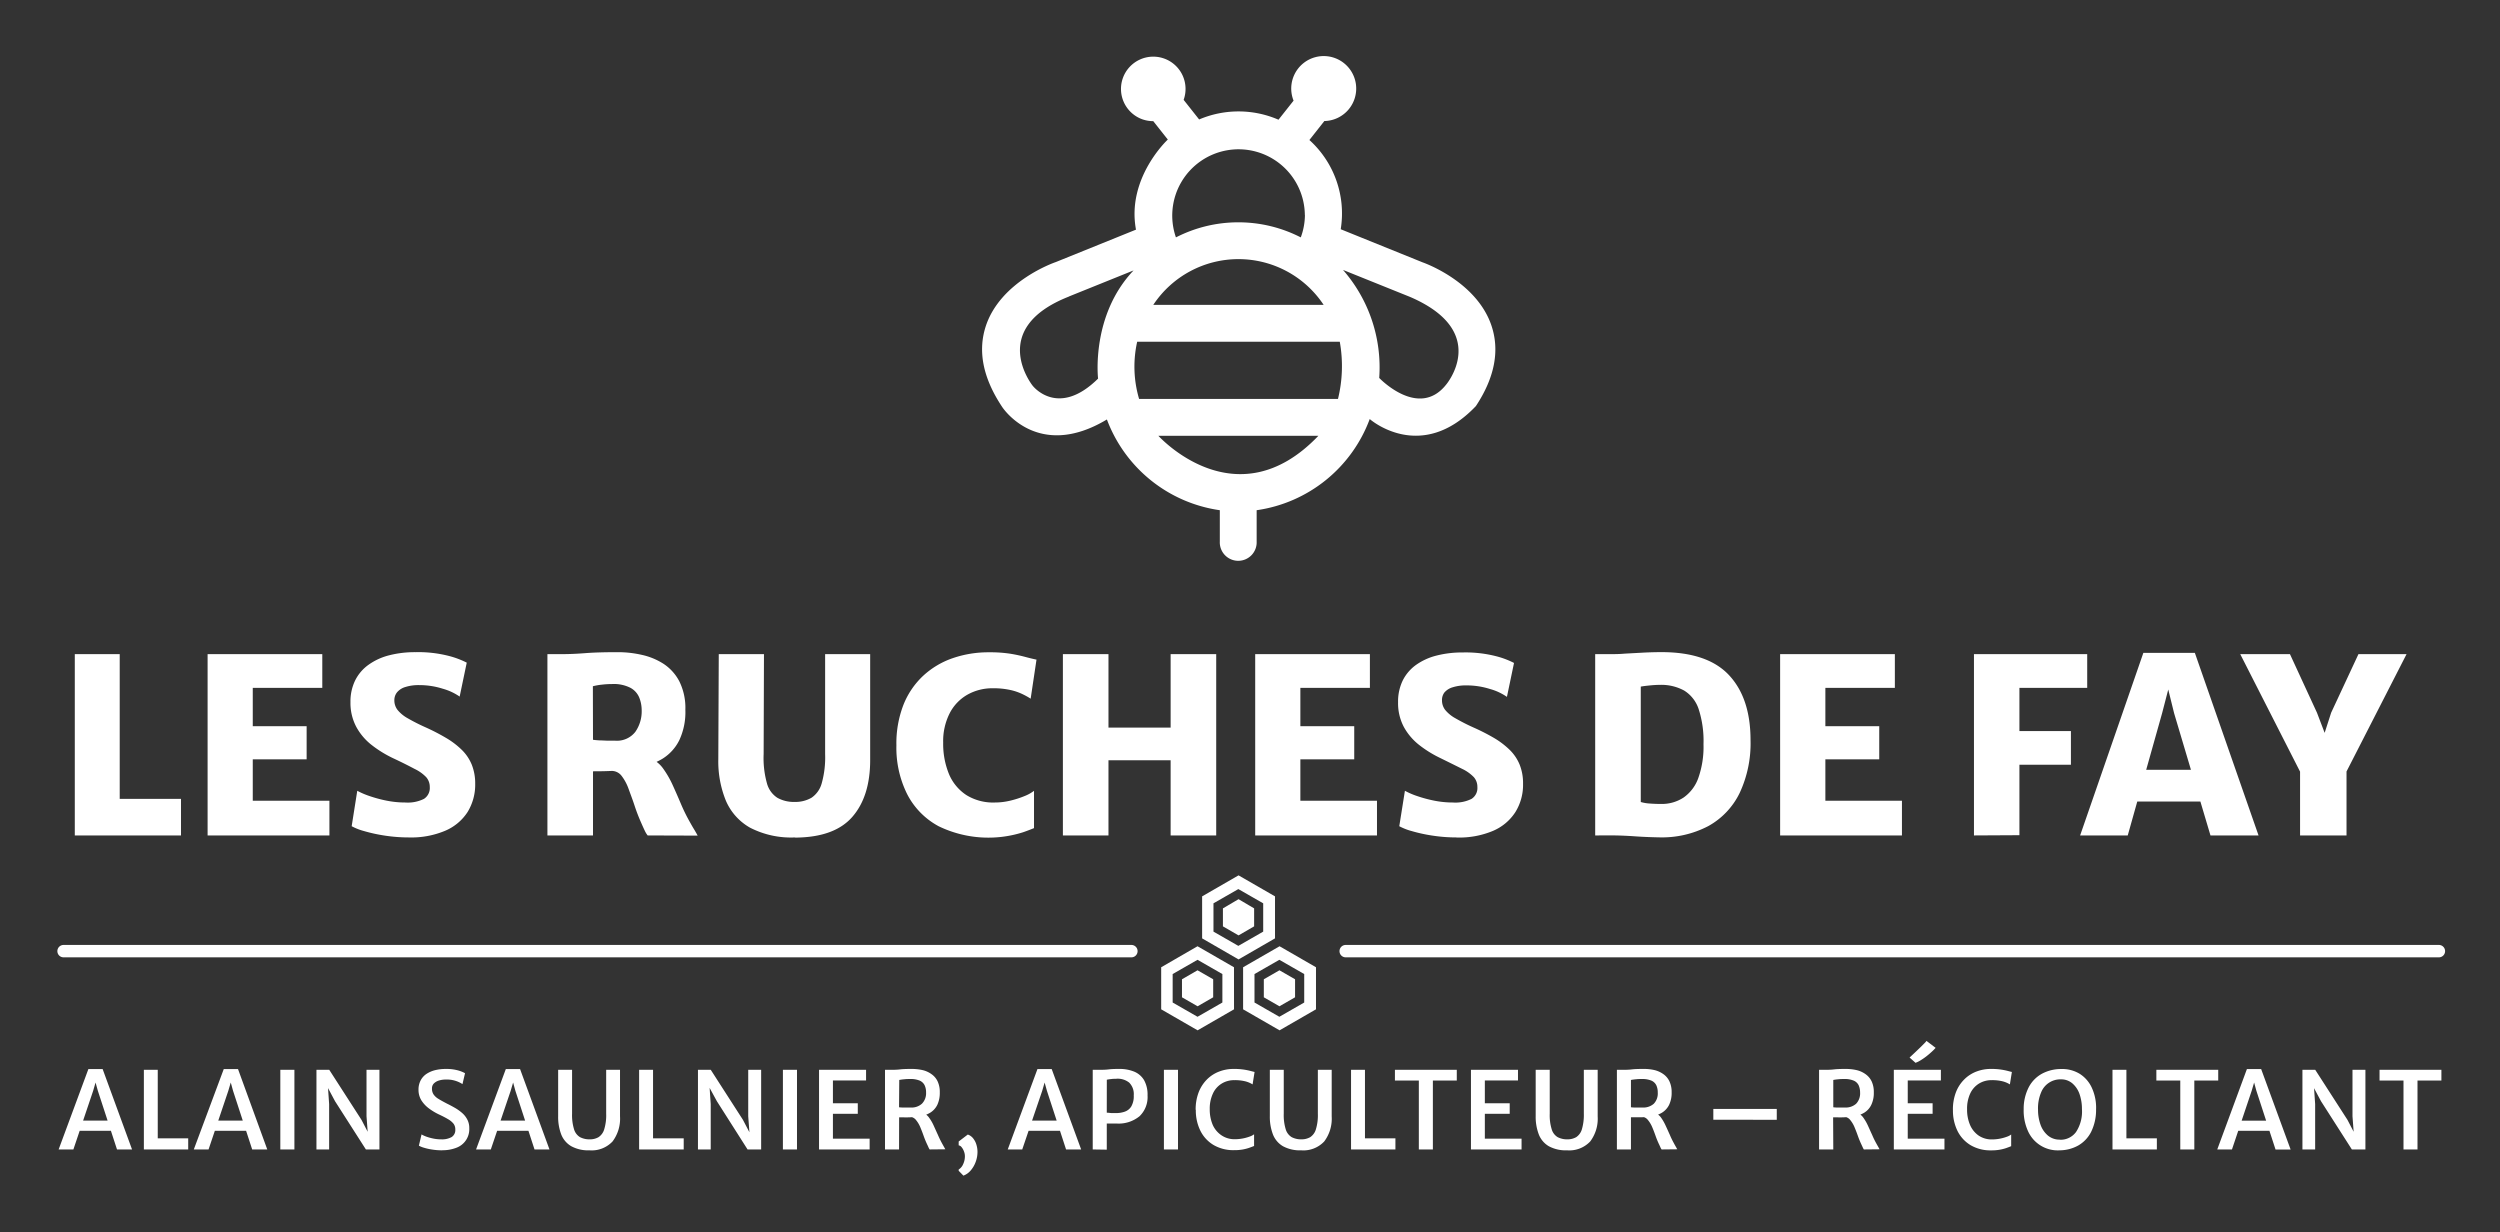
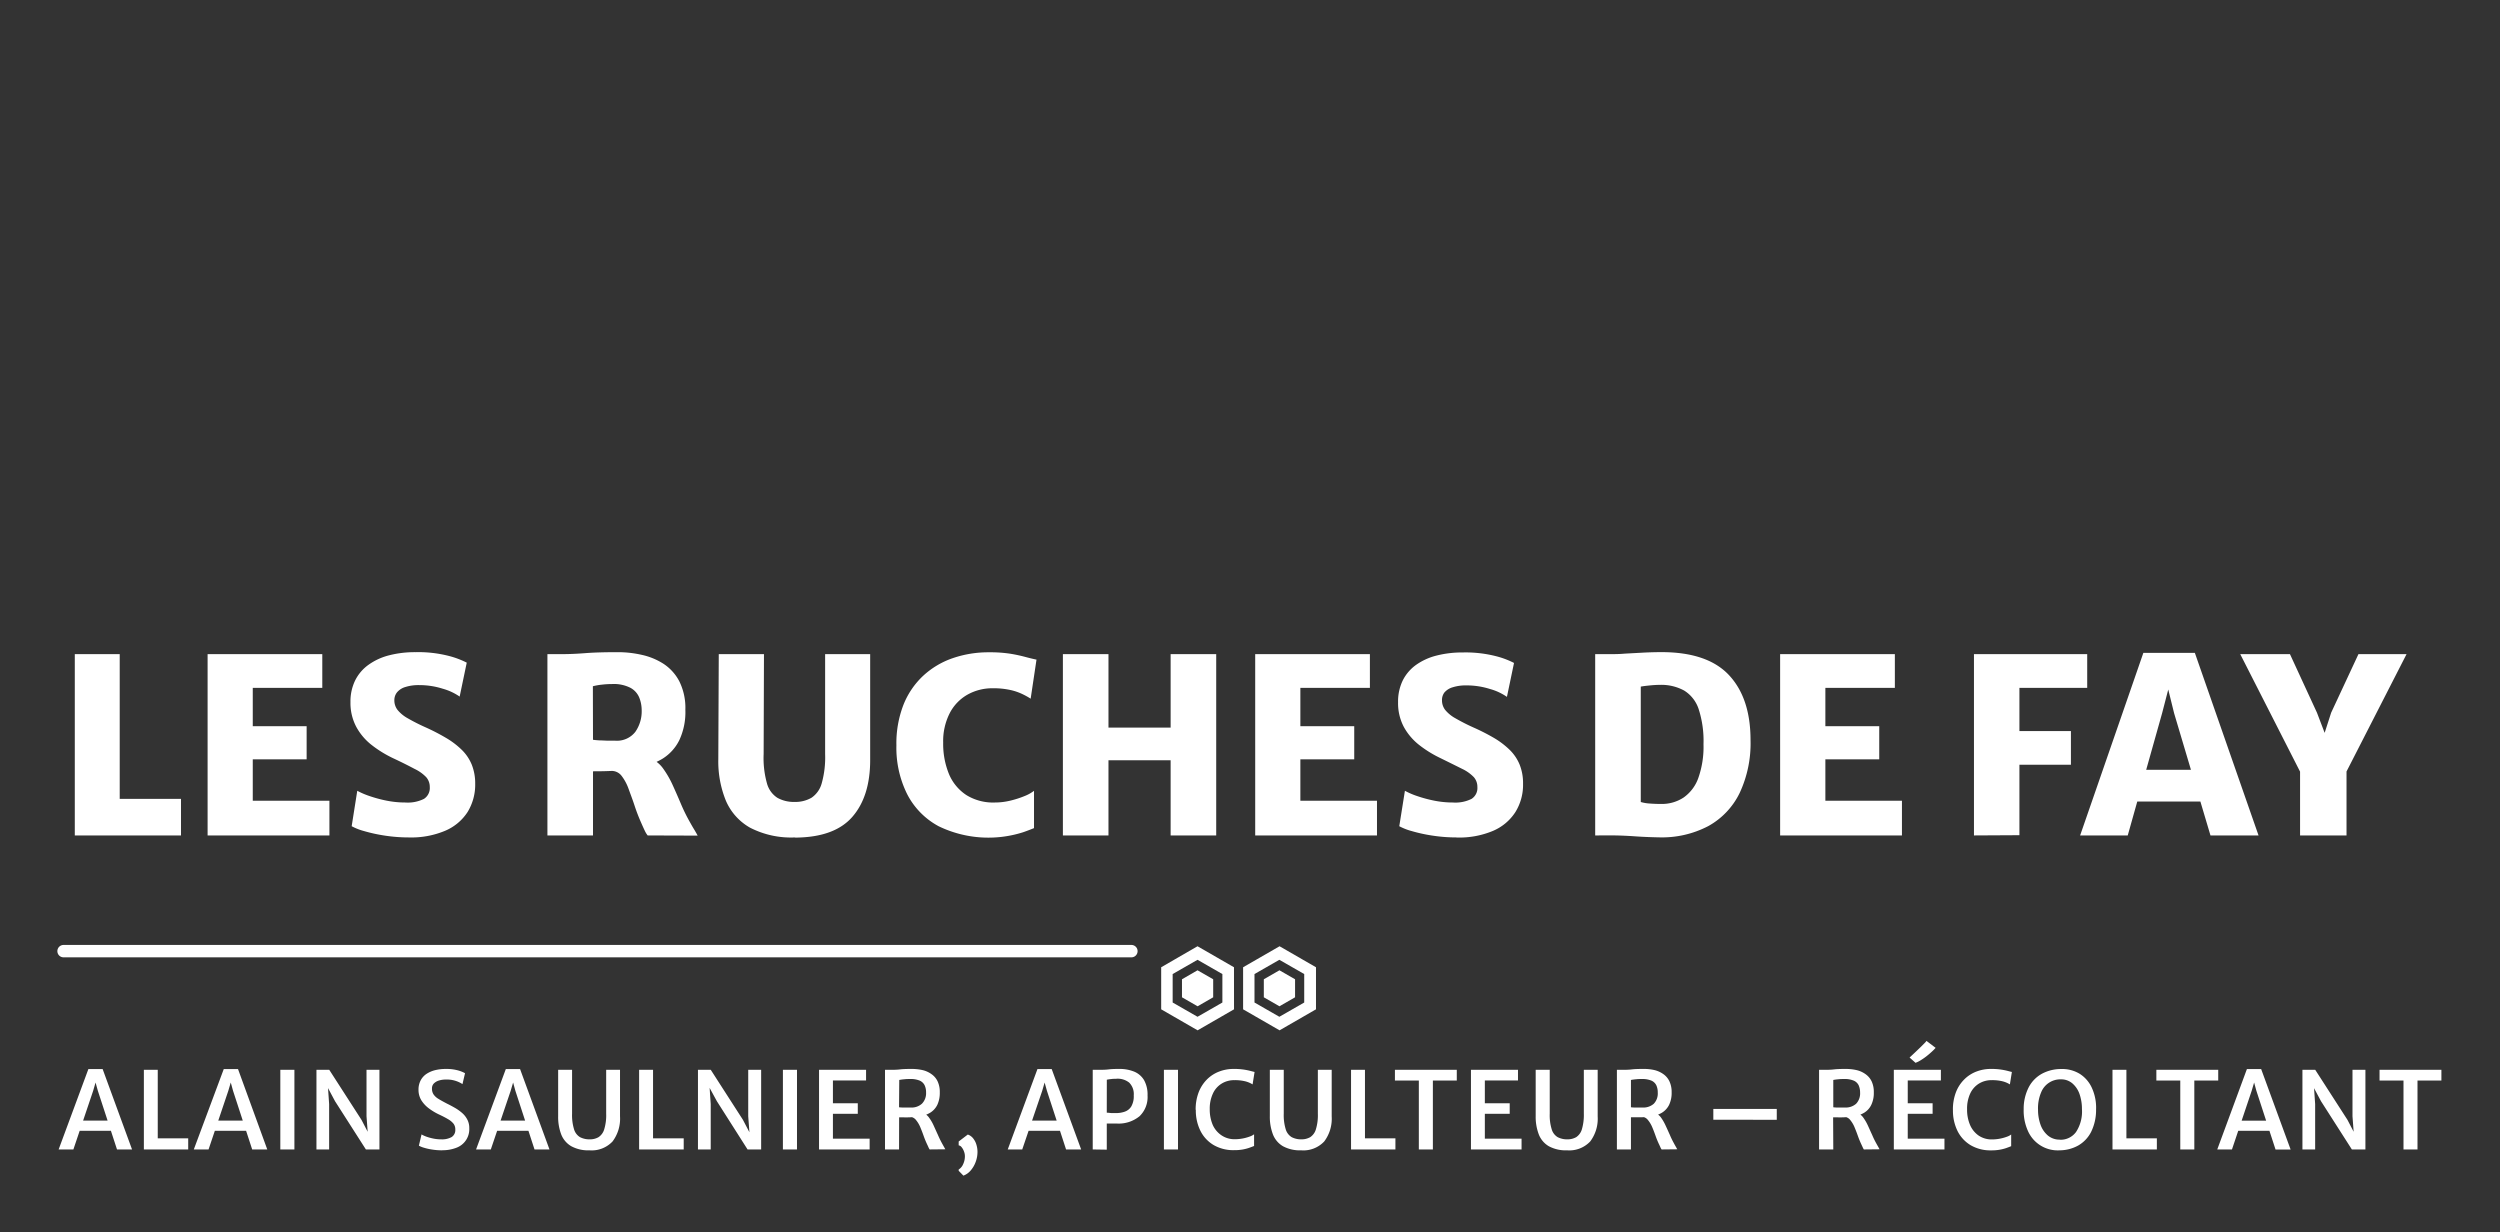
<svg xmlns="http://www.w3.org/2000/svg" id="Calque_1" data-name="Calque 1" width="603.33" height="297.33" viewBox="0 0 603.33 297.33">
  <rect x="0" y="0" width="603.33" height="297.33" fill="#333333" stroke="none" />
  <defs>
    <style>.cls-1{fill:#fff;}.cls-2{fill:none;stroke:#fff;stroke-linecap:round;stroke-linejoin:round;stroke-width:3px;}</style>
  </defs>
  <g id="LOGO-BRANDING">
    <path id="Tracé_8-2" data-name="Tracé 8-2" class="cls-1" d="M18.05,201.62V157.86H28.89v34.93H43.68v8.83Zm32.05,0V157.86H77.78V166H61v9.25H74v8H61v10h18.5v8.37Zm48.65.48a38.4,38.4,0,0,1-6-.46,37.85,37.85,0,0,1-4.94-1.09,13.53,13.53,0,0,1-2.94-1.16l1.35-8.55a18.74,18.74,0,0,0,2.95,1.27,31.93,31.93,0,0,0,4.11,1.11,23.09,23.09,0,0,0,4.55.45,8.73,8.73,0,0,0,4.49-.88,3.11,3.11,0,0,0,1.4-2.83,3.58,3.58,0,0,0-.86-2.4,9.64,9.64,0,0,0-2.81-2c-1.3-.69-3-1.56-5.23-2.6a27.78,27.78,0,0,1-5.09-3.14A14,14,0,0,1,86,175.45a12.24,12.24,0,0,1-1.42-6,11.53,11.53,0,0,1,1.14-5.26A10.19,10.19,0,0,1,89,160.39a14.71,14.71,0,0,1,4.93-2.25,25,25,0,0,1,6.33-.75,29.63,29.63,0,0,1,8.07.91,20.74,20.74,0,0,1,4.31,1.62l-1.71,8.19a13.56,13.56,0,0,0-4.08-1.9,18.65,18.65,0,0,0-5.64-.87,10.52,10.52,0,0,0-3.39.46,4.13,4.13,0,0,0-2,1.28,3,3,0,0,0-.65,1.92,3.75,3.75,0,0,0,.78,2.34,8.54,8.54,0,0,0,2.44,2,46,46,0,0,0,4.32,2.19,50,50,0,0,1,5,2.59,19.42,19.42,0,0,1,3.78,2.89,10.64,10.64,0,0,1,2.37,3.55,12.17,12.17,0,0,1,.82,4.58,12.62,12.62,0,0,1-1.84,6.83,12,12,0,0,1-5.41,4.52,21,21,0,0,1-8.72,1.61Zm44.36-.48h-11V157.86h3.77c1.57,0,3.38-.08,5.44-.24s4.64-.23,7.76-.23a26,26,0,0,1,5.77.64,16.07,16.07,0,0,1,5.28,2.17,11.3,11.3,0,0,1,3.83,4.26,14.42,14.42,0,0,1,1.44,6.83,16,16,0,0,1-1.48,7.38,11,11,0,0,1-4.11,4.48,16.43,16.43,0,0,1-6.08,2.1l-2.3.42c-1,.16-2,.27-3,.33-1.27.09-3,.14-5.32.14Zm0-23.09q.58.09,1.59.15c.67,0,1.34.06,2,.07l1.74,0a5.62,5.62,0,0,0,4.89-2.14,8.63,8.63,0,0,0,1.53-5.17,8.29,8.29,0,0,0-.58-3.07,4.71,4.71,0,0,0-2.12-2.37,8.82,8.82,0,0,0-4.43-.92,21.46,21.46,0,0,0-2.4.14,15.57,15.57,0,0,0-2.25.39Zm13.19,23.09a5.6,5.6,0,0,1-.66-1.07c-.21-.43-.52-1.11-.93-2.05a43.1,43.1,0,0,1-1.59-4.14c-.47-1.44-1-2.79-1.43-4a11.43,11.43,0,0,0-1.65-3.08,3,3,0,0,0-2.33-1.23l2.53-2,6.95-.94a7.17,7.17,0,0,1,2.88,2.41,23.41,23.41,0,0,1,2.24,3.88q1,2.19,2,4.56a42.11,42.11,0,0,0,2.23,4.52c.3.54.6,1.07.92,1.59s.62,1.06.91,1.59Zm35.58.48A21.6,21.6,0,0,1,181,199.74a13.65,13.65,0,0,1-5.86-6.6,25.17,25.17,0,0,1-1.79-9.89l.11-25.39h10.91L184.29,182a22.55,22.55,0,0,0,.81,7.08,6,6,0,0,0,2.5,3.45,8.06,8.06,0,0,0,4.11,1,7.8,7.8,0,0,0,4.12-1,6.16,6.16,0,0,0,2.48-3.51,23.14,23.14,0,0,0,.82-7V157.86H210v25.56q0,8.78-4.31,13.72t-13.78,5Zm24.45-22.27a25.63,25.63,0,0,1,1.71-9.76,19.34,19.34,0,0,1,4.77-7,20.12,20.12,0,0,1,7.13-4.24,26.41,26.41,0,0,1,8.77-1.41,32,32,0,0,1,5.08.34,35.93,35.93,0,0,1,3.54.75c1,.27,1.93.5,2.81.68l-1.41,9.43c-.42-.28-1-.62-1.76-1a13.5,13.5,0,0,0-2.95-1.06,18.84,18.84,0,0,0-4.43-.46,12.24,12.24,0,0,0-6.07,1.52,10.84,10.84,0,0,0-4.3,4.45,14.86,14.86,0,0,0-1.6,7.17,19.23,19.23,0,0,0,1.4,7.57,11.25,11.25,0,0,0,4.17,5.05,12.21,12.21,0,0,0,6.86,1.81,15.93,15.93,0,0,0,3.77-.45,23.11,23.11,0,0,0,3.45-1.11,9.34,9.34,0,0,0,2.27-1.26v9c-.75.31-1.63.65-2.64,1a27.55,27.55,0,0,1-20.35-1.44,18.21,18.21,0,0,1-7.62-7.75,25.09,25.09,0,0,1-2.6-11.79Zm40.18,21.79V157.86h11v17.73h15V157.86h11v43.76h-11V183.48h-15v18.14Zm46.41,0V157.86H330.6V166H313.82v9.25h13v8h-13v10h18.49v8.37Zm48.66.48a38.31,38.31,0,0,1-6-.46,37.85,37.85,0,0,1-4.94-1.09,13.81,13.81,0,0,1-2.95-1.16l1.36-8.55a18.24,18.24,0,0,0,2.94,1.27,32.37,32.37,0,0,0,4.11,1.11,23.17,23.17,0,0,0,4.55.45,8.71,8.71,0,0,0,4.49-.88,3.1,3.1,0,0,0,1.4-2.84,3.54,3.54,0,0,0-.85-2.39,9.67,9.67,0,0,0-2.81-2q-2-1-5.23-2.59a27.53,27.53,0,0,1-5.1-3.14,14.25,14.25,0,0,1-3.74-4.36,12.25,12.25,0,0,1-1.41-6,11.65,11.65,0,0,1,1.13-5.26,10.28,10.28,0,0,1,3.21-3.75,14.76,14.76,0,0,1,4.94-2.25,24.92,24.92,0,0,1,6.33-.75,29.68,29.68,0,0,1,8.07.91,20.66,20.66,0,0,1,4.3,1.62l-1.71,8.19a13.34,13.34,0,0,0-4.08-1.9,18.65,18.65,0,0,0-5.64-.87,10.52,10.52,0,0,0-3.39.46,4.13,4.13,0,0,0-2,1.28A3,3,0,0,0,348,169a3.75,3.75,0,0,0,.78,2.34,8.48,8.48,0,0,0,2.45,2,47.21,47.21,0,0,0,4.31,2.2,50.13,50.13,0,0,1,5.06,2.58,19.72,19.72,0,0,1,3.78,2.89,10.64,10.64,0,0,1,2.37,3.55,12,12,0,0,1,.81,4.58A12.45,12.45,0,0,1,365.7,196a12,12,0,0,1-5.4,4.52,21,21,0,0,1-8.72,1.6Zm33.39-.48V157.86H389c.73,0,1.78,0,3.14-.12l4.42-.24c1.58-.08,3.05-.12,4.4-.12q11.13,0,16.32,5.57t5.18,15.7a28.17,28.17,0,0,1-2.62,12.71,18.2,18.2,0,0,1-7.57,8,24.09,24.09,0,0,1-11.95,2.72q-3.21-.06-6.08-.27c-1.91-.13-3.71-.2-5.4-.2Zm11-8.07a9.73,9.73,0,0,0,2.21.37c.9.07,1.83.1,2.8.1a9.49,9.49,0,0,0,5.34-1.56,9.71,9.71,0,0,0,3.54-4.71,22.6,22.6,0,0,0,1.25-8.15,25,25,0,0,0-1.15-8.41,8.32,8.32,0,0,0-3.49-4.52,11.49,11.49,0,0,0-5.91-1.39c-.72,0-1.54.05-2.44.14s-1.62.18-2.15.28Zm33.63,8.07V157.86h27.69V166H440.52v9.25h13v8h-13v10H459v8.37Zm46.78,0V157.86h27.33V166H487.35v10.43h12.43v8.13H487.35v17Zm37.11,0H502l15.26-44.06h12.43l15.37,44.06h-11.6l-8.78-29.51-1.41-5.71-1.48,5.71Zm-1.95-8.18,1.24-7.66h20.09l1.18,7.66Zm43.54,8.18V184.19l.94,3.88-15.38-30.21h12L559.16,172l2.65,6.95h-1.47l2.24-6.95,6.59-14.14h11.61l-15.49,30.28,1-3.95v17.43Z" />
    <g id="Bee">
-       <path id="Tracé_1-2" data-name="Tracé 1-2" class="cls-1" d="M356.18,98c4.53-6.85,5.8-13.4,3.74-19.47-3.61-10.63-16.26-15.1-16.58-15.21l-19.78-8A23.89,23.89,0,0,0,316,33.79l3.61-4.58a7.84,7.84,0,1,0-7.43-4.92l-3.64,4.6a24.27,24.27,0,0,0-19.15-.06l-3.74-4.73a7.79,7.79,0,1,0-10,4.68,8.1,8.1,0,0,0,2.67.46h0l3.51,4.44s-10,9.25-7.68,21.74l-19.39,7.84c-.53.18-13.19,4.65-16.8,15.28-2.05,6.08-.8,12.62,3.91,19.69,0,0,8.46,13.09,25.26,3a34.26,34.26,0,0,0,27.25,21.9v7.55a4.45,4.45,0,1,0,8.89,0h0v-7.55a34.27,34.27,0,0,0,27.29-22S342.87,112,356.18,98ZM274.44,82.47h48.89a33.27,33.27,0,0,1-.43,13.8h-48A27.47,27.47,0,0,1,274.44,82.47Zm3.88-8.89a24.66,24.66,0,0,1,41.12,0Zm36.6-21.71a15.89,15.89,0,0,1-1,5.42,33,33,0,0,0-30.13,0,16,16,0,1,1,31.11-5.42Zm-57,19.7,15.65-6.31C263.21,76.16,265,91.37,265,91.37c-9.74,9.62-15.8,1.7-15.8,1.7h0s-11-13.73,8.77-21.5Zm21.63,33.6h38.62c-19.87,20.82-38.62,0-38.62,0ZM349,92.82c-6.64,8.39-16.15-1.61-16.15-1.61a35.74,35.74,0,0,0-8.74-26.07l16.17,6.51C359.82,80.06,349,92.82,349,92.82Z" />
-     </g>
+       </g>
    <path id="Tracé_9" data-name="Tracé 9" class="cls-1" d="M17.71,277.4H14.15L21.33,258h3.44l7.1,19.41H28.24l-4.62-14.16-.56-2-.58,2Zm.17-4.5.52-2.46h8.83l.53,2.45Zm16.84,4.5V258.18h3.35v16.53h7.35v2.69Zm15.61,0H46.77L54,258h3.44L64.5,277.4H60.86l-4.62-14.16-.55-2-.59,2Zm.17-4.5.53-2.46h8.82l.53,2.46Zm17.15,4.5V258.18h3.4V277.4Zm8.72,0V258.18h3.09l7.78,12.08,2.53,4.87h-.89l-.43-5.75v-11.2h3.12V277.4H88.3l-7.45-11.65-2.94-5.51H79l.43,6.22V277.4Zm30.32.21a15.09,15.09,0,0,1-2.42-.19,13.37,13.37,0,0,1-2-.45,6.08,6.08,0,0,1-1.18-.48l.64-2.72a7.16,7.16,0,0,0,1.23.56,12,12,0,0,0,1.66.45,9.28,9.28,0,0,0,1.82.18,4.8,4.8,0,0,0,2.57-.56,2,2,0,0,0,.87-1.81,2.26,2.26,0,0,0-.45-1.43,4.67,4.67,0,0,0-1.36-1.1c-.6-.36-1.37-.75-2.31-1.19a14.22,14.22,0,0,1-2.27-1.39,7.27,7.27,0,0,1-1.79-1.92A4.81,4.81,0,0,1,101,263a4.71,4.71,0,0,1,.55-2.33,4.29,4.29,0,0,1,1.46-1.56,6.77,6.77,0,0,1,2.1-.87,11,11,0,0,1,2.42-.27,10.76,10.76,0,0,1,3,.35,8,8,0,0,1,1.7.68l-.62,2.63a6.87,6.87,0,0,0-4-1.1,5.4,5.4,0,0,0-1.69.24,2.89,2.89,0,0,0-1.22.71,1.66,1.66,0,0,0-.45,1.21,2.49,2.49,0,0,0,.37,1.41,3.66,3.66,0,0,0,1.17,1.08c.54.34,1.25.73,2.12,1.18.68.33,1.34.69,2,1.07a11,11,0,0,1,1.71,1.25,5.26,5.26,0,0,1,1.19,1.58,4.29,4.29,0,0,1,.44,2,4.77,4.77,0,0,1-3.11,4.73,9.22,9.22,0,0,1-3.45.6Zm11.76-.21h-3.56L122.07,258h3.44l7.1,19.41H129l-4.62-14.16-.55-2-.59,2Zm.17-4.5.53-2.46H128l.53,2.45Zm23.62,4.71a8.49,8.49,0,0,1-4.39-1,5.68,5.68,0,0,1-2.41-2.84,11.86,11.86,0,0,1-.74-4.41V258.18h3.36l0,10.59a11.67,11.67,0,0,0,.49,3.81,3.31,3.31,0,0,0,1.44,1.86,4.93,4.93,0,0,0,2.32.52,4.1,4.1,0,0,0,2.14-.53,3.41,3.41,0,0,0,1.36-1.87,11.58,11.58,0,0,0,.48-3.79V258.18h3.34v11.23a9.13,9.13,0,0,1-1.81,6.07,6.91,6.91,0,0,1-5.56,2.13Zm12-.21V258.18h3.36v16.53H165v2.69Zm14.2,0V258.18h3.09l7.77,12.08,2.54,4.87H181l-.43-5.75v-11.2h3.12V277.4h-3.28L173,265.75,170,260.24h1.1l.42,6.22V277.4Zm20.5,0V258.18h3.4V277.4Zm8.72,0V258.18h11.35v2.57h-8v5.5h6v2.54h-6v6h8.86v2.62Zm19.31,0h-3.39V258.18H215c.62,0,1.36,0,2.21-.1s1.81-.11,2.89-.11a11.72,11.72,0,0,1,2.63.3,6,6,0,0,1,2.13,1,4.37,4.37,0,0,1,1.43,1.73,6,6,0,0,1,.51,2.62,6.79,6.79,0,0,1-.59,3,4.61,4.61,0,0,1-1.69,1.89,6.83,6.83,0,0,1-2.58.92l-1.08.14c-.37,0-.85.06-1.44.08s-1.41,0-2.43,0Zm0-10.18a6.44,6.44,0,0,0,.81.06l1.09,0h.9a3.72,3.72,0,0,0,2.72-.92,3.57,3.57,0,0,0,1-2.69,3.93,3.93,0,0,0-.35-1.76,2.38,2.38,0,0,0-1.18-1.12,5.61,5.61,0,0,0-2.29-.39c-.47,0-.94,0-1.4.06a10.43,10.43,0,0,0-1.25.17Zm7.39,10.18a2.9,2.9,0,0,1-.29-.52c-.08-.18-.21-.47-.41-.89-.27-.58-.53-1.22-.78-1.93s-.52-1.4-.8-2.07a6.88,6.88,0,0,0-1-1.67,2,2,0,0,0-1.32-.78l1.15-.9,2,0a3.21,3.21,0,0,1,1.35,1.15,10.51,10.51,0,0,1,1.09,1.9c.33.72.65,1.45,1,2.2a22.63,22.63,0,0,0,1,2.05c.13.24.26.48.4.72l.39.7Zm7,5.15v-.31a2.75,2.75,0,0,0,1.06-1.25,4.46,4.46,0,0,0,.44-2,3.12,3.12,0,0,0-.23-1.13,3.41,3.41,0,0,0-.56-1,1.11,1.11,0,0,0-.71-.45v-.93l2.2-1.68a2.82,2.82,0,0,1,1.35,1,4.41,4.41,0,0,1,.75,1.52,6,6,0,0,1,.24,1.57,7,7,0,0,1-.47,2.6,6.59,6.59,0,0,1-1.23,2.05,4.28,4.28,0,0,1-1.7,1.18Zm15.34-5.15H243.2L250.37,258h3.44l7.11,19.41h-3.64l-4.62-14.16-.56-2-.58,2Zm.17-4.5.53-2.46h8.82l.54,2.46Zm16.84,4.5V258.18h1.43c.81,0,1.61,0,2.41-.1s1.63-.11,2.51-.11a9.27,9.27,0,0,1,3.68.66,5,5,0,0,1,2.37,2.06,7.14,7.14,0,0,1,.83,3.68,6.41,6.41,0,0,1-1.92,5,7.93,7.93,0,0,1-5.58,1.77h-2.34v6.31Zm3.39-8.87c.37,0,.75.07,1.12.09s.74,0,1.09,0a6.17,6.17,0,0,0,2.13-.34,3,3,0,0,0,1.58-1.27,4.94,4.94,0,0,0,.59-2.67,3.9,3.9,0,0,0-1.1-3.07,4.45,4.45,0,0,0-3.24-.92c-.36,0-.72,0-1.1.06a9.34,9.34,0,0,0-1.06.16Zm13.79,8.87V258.18h3.4V277.4Zm7.66-9.54a11.53,11.53,0,0,1,.72-4.24,9,9,0,0,1,2-3.11,8.37,8.37,0,0,1,2.93-1.9,9.52,9.52,0,0,1,3.5-.64,15.41,15.41,0,0,1,4,.46c.43.11.78.21,1.07.27l-.48,3a6.23,6.23,0,0,0-2.12-.82,10,10,0,0,0-2.25-.2,5.66,5.66,0,0,0-3.13.85,5.49,5.49,0,0,0-2.09,2.41,8.58,8.58,0,0,0-.75,3.74,9.5,9.5,0,0,0,.72,3.79A6,6,0,0,0,294.8,274a5.59,5.59,0,0,0,3.27.93,10.34,10.34,0,0,0,3.51-.64,3.75,3.75,0,0,0,1.07-.55v2.82c-.36.15-.77.3-1.22.46a10.22,10.22,0,0,1-1.54.39,10.9,10.9,0,0,1-2.05.16,9.47,9.47,0,0,1-4.91-1.21,8.27,8.27,0,0,1-3.21-3.42,11,11,0,0,1-1.13-5.11ZM314,277.61a8.53,8.53,0,0,1-4.4-1,5.71,5.71,0,0,1-2.4-2.84,11.88,11.88,0,0,1-.75-4.42l0-11.17h3.36l0,10.59a11.67,11.67,0,0,0,.49,3.81,3.31,3.31,0,0,0,1.44,1.86,4.93,4.93,0,0,0,2.32.52,4.2,4.2,0,0,0,2.14-.53,3.41,3.41,0,0,0,1.36-1.87,11.58,11.58,0,0,0,.48-3.79V258.18h3.34v11.23a9.13,9.13,0,0,1-1.81,6.07,6.91,6.91,0,0,1-5.58,2.13Zm12.05-.21V258.18h3.36v16.53h7.35v2.69Zm16.36,0V260.77h-5.77v-2.59h14.93v2.59h-5.77V277.4Zm12.58,0V258.18h11.35v2.57h-8v5.5h6v2.54h-6v6h8.86v2.62Zm23.17.21a8.53,8.53,0,0,1-4.4-1,5.71,5.71,0,0,1-2.4-2.84,11.88,11.88,0,0,1-.75-4.42l0-11.17H374l0,10.59a11.41,11.41,0,0,0,.49,3.81,3.27,3.27,0,0,0,1.44,1.86,4.9,4.9,0,0,0,2.32.52,4.2,4.2,0,0,0,2.14-.53,3.41,3.41,0,0,0,1.36-1.87,12.14,12.14,0,0,0,.48-3.79V258.18h3.34v11.23a9.13,9.13,0,0,1-1.81,6.07,6.93,6.93,0,0,1-5.57,2.13Zm15.44-.21h-3.39V258.18h1.41c.62,0,1.36,0,2.21-.1s1.81-.11,2.88-.11a11,11,0,0,1,2.63.29,6.26,6.26,0,0,1,2.14,1,4.51,4.51,0,0,1,1.42,1.73,6,6,0,0,1,.52,2.62,6.7,6.7,0,0,1-.6,3,4.6,4.6,0,0,1-1.69,1.89,6.77,6.77,0,0,1-2.58.92l-1.08.13q-.54.06-1.44.09l-2.43,0Zm0-10.18a6.44,6.44,0,0,0,.81.06l1.09,0h.89a3.77,3.77,0,0,0,2.73-.92,3.57,3.57,0,0,0,.95-2.69,4.07,4.07,0,0,0-.35-1.76,2.38,2.38,0,0,0-1.18-1.12,5.61,5.61,0,0,0-2.29-.39c-.47,0-.94,0-1.4.06a10.43,10.43,0,0,0-1.25.17ZM401,277.4a2.65,2.65,0,0,1-.29-.52c-.08-.18-.21-.48-.41-.89-.27-.58-.53-1.22-.78-1.93s-.51-1.4-.8-2.07a6.88,6.88,0,0,0-1-1.67,2,2,0,0,0-1.32-.79l1.15-.89,2,0a3.28,3.28,0,0,1,1.36,1.14,11.58,11.58,0,0,1,1.08,1.91c.34.72.66,1.45,1,2.2a20.32,20.32,0,0,0,1,2.05c.12.24.26.48.39.71l.4.71Zm12.48-7.17v-2.61h15.31v2.62Zm28.95,7.17H439V258.18h1.41c.62,0,1.36,0,2.21-.1s1.81-.11,2.89-.11a11.57,11.57,0,0,1,2.62.3,6,6,0,0,1,2.14,1,4.46,4.46,0,0,1,1.43,1.73,6,6,0,0,1,.51,2.62,6.66,6.66,0,0,1-.6,3,4.52,4.52,0,0,1-1.68,1.89,6.83,6.83,0,0,1-2.58.92l-1.09.14c-.36,0-.84.06-1.43.08s-1.41,0-2.44,0Zm0-10.18a6.44,6.44,0,0,0,.81.06l1.09,0h.89a3.77,3.77,0,0,0,2.73-.92,3.61,3.61,0,0,0,.95-2.69,4.23,4.23,0,0,0-.35-1.76,2.36,2.36,0,0,0-1.19-1.12,5.54,5.54,0,0,0-2.28-.39c-.47,0-.94,0-1.4.06a10.43,10.43,0,0,0-1.25.17Zm7.38,10.18a3.25,3.25,0,0,1-.28-.52l-.41-.89c-.27-.58-.53-1.22-.78-1.93s-.52-1.4-.8-2.07a6.88,6.88,0,0,0-1-1.67,2,2,0,0,0-1.33-.79l1.16-.89,2,0a3.19,3.19,0,0,1,1.35,1.14,11.63,11.63,0,0,1,1.09,1.91c.33.72.65,1.45,1,2.2a20.23,20.23,0,0,0,1,2.05c.13.24.26.48.4.71l.39.71Zm7.23,0V258.18H468.4v2.57h-8v5.5h6v2.54h-6v6h8.86v2.62Zm5.26-20.89-1.46-1.29s.19-.18.47-.44l1-.94,1.17-1.12,1-1a3.18,3.18,0,0,0,.44-.52l2.21,1.68a12.51,12.51,0,0,1-1,1c-.41.38-.84.74-1.29,1.09a15.14,15.14,0,0,1-1.34.92,6.37,6.37,0,0,1-1.17.58Zm9,11.35a11.57,11.57,0,0,1,.72-4.24,8.8,8.8,0,0,1,2-3.1,8.26,8.26,0,0,1,2.93-1.91,9.57,9.57,0,0,1,3.51-.64,15.33,15.33,0,0,1,4,.46c.43.11.78.21,1.07.27l-.48,3a6.26,6.26,0,0,0-2.11-.82,10.11,10.11,0,0,0-2.26-.2,5.68,5.68,0,0,0-3.13.85,5.56,5.56,0,0,0-2.09,2.41,8.57,8.57,0,0,0-.74,3.74,9.32,9.32,0,0,0,.71,3.79,6,6,0,0,0,2.08,2.58,5.59,5.59,0,0,0,3.27.93,10.46,10.46,0,0,0,3.52-.64,3.57,3.57,0,0,0,1.06-.55v2.82c-.36.15-.76.3-1.21.46a10.34,10.34,0,0,1-1.55.39,10.83,10.83,0,0,1-2.05.16,9.47,9.47,0,0,1-4.91-1.21,8.34,8.34,0,0,1-3.2-3.41,11.07,11.07,0,0,1-1.13-5.12Zm25.77,9.75a7.85,7.85,0,0,1-7.69-4.73,11.94,11.94,0,0,1-1-5.21,11.28,11.28,0,0,1,1.28-5.4,7.9,7.9,0,0,1,3.23-3.2,9.76,9.76,0,0,1,4.53-1.08,8.09,8.09,0,0,1,4.5,1.17,7.82,7.82,0,0,1,2.93,3.41,11.51,11.51,0,0,1,1,5.21,11.92,11.92,0,0,1-1.21,5.41,7.87,7.87,0,0,1-3.12,3.27,9.33,9.33,0,0,1-4.45,1.15Zm.07-2.55a4.64,4.64,0,0,0,3.86-1.85,9,9,0,0,0,1.44-5.56,10.86,10.86,0,0,0-.57-3.58,6,6,0,0,0-1.71-2.59,4.17,4.17,0,0,0-2.81-1,5,5,0,0,0-4.75,3.12,9.82,9.82,0,0,0-.76,4.18,10.8,10.8,0,0,0,.59,3.61,6.11,6.11,0,0,0,1.78,2.64,4.39,4.39,0,0,0,2.93,1Zm12.67,2.35V258.18h3.36v16.53h7.35v2.69Zm16.36,0V260.77h-5.77v-2.59h14.93v2.59h-5.77V277.4Zm12.47,0h-3.55L542.25,258h3.44l7.11,19.42h-3.64l-4.62-14.17-.55-2-.59,2Zm.17-4.51.53-2.45h8.82l.53,2.45Zm16.84,4.51V258.18h3.09l7.78,12.08,2.53,4.87h-.89l-.43-5.75v-11.2h3.12V277.4h-3.27l-7.45-11.65-2.94-5.51h1.1l.43,6.22V277.4Zm24.39,0V260.77h-5.78v-2.59h14.93v2.59h-5.77V277.4Z" />
    <line id="Ligne_1" data-name="Ligne 1" class="cls-2" x1="15.34" y1="229.54" x2="273.04" y2="229.54" />
-     <line id="Ligne_2" data-name="Ligne 2" class="cls-2" x1="324.76" y1="229.54" x2="588.58" y2="229.54" />
    <g id="beeswax">
      <path id="Tracé_2" data-name="Tracé 2" class="cls-1" d="M285.25,236.33v4.35l3.77,2.17,3.76-2.17v-4.35L289,234.16Z" />
      <path id="Tracé_3" data-name="Tracé 3" class="cls-1" d="M305,236.33v4.35l3.77,2.17,3.77-2.17v-4.35l-3.77-2.17Z" />
      <path id="Tracé_4" data-name="Tracé 4" class="cls-1" d="M297.8,233.43,289,228.36l-8.77,5.07v10.15l8.79,5.07,8.79-5.07ZM289,245.38l-6-3.44v-6.87l6-3.44,6,3.44v6.87Z" />
      <path id="Tracé_5" data-name="Tracé 5" class="cls-1" d="M300,233.43v10.15l8.8,5.07,8.79-5.07V233.43l-8.79-5.07Zm14.75,8.51-6,3.44-6-3.44v-6.87l6-3.44,6,3.44Z" />
-       <path id="Tracé_6" data-name="Tracé 6" class="cls-1" d="M290.11,216.32v10.14l8.79,5.08,8.8-5.08V216.32l-8.8-5.07Zm14.74,8.51-6,3.44-6-3.44V218l6-3.44,6,3.44v6.87Z" />
-       <path id="Tracé_7" data-name="Tracé 7" class="cls-1" d="M295.13,219.22v4.34l3.77,2.18,3.76-2.18v-4.34L298.9,217Z" />
+       <path id="Tracé_7" data-name="Tracé 7" class="cls-1" d="M295.13,219.22v4.34v-4.34L298.9,217Z" />
    </g>
  </g>
</svg>